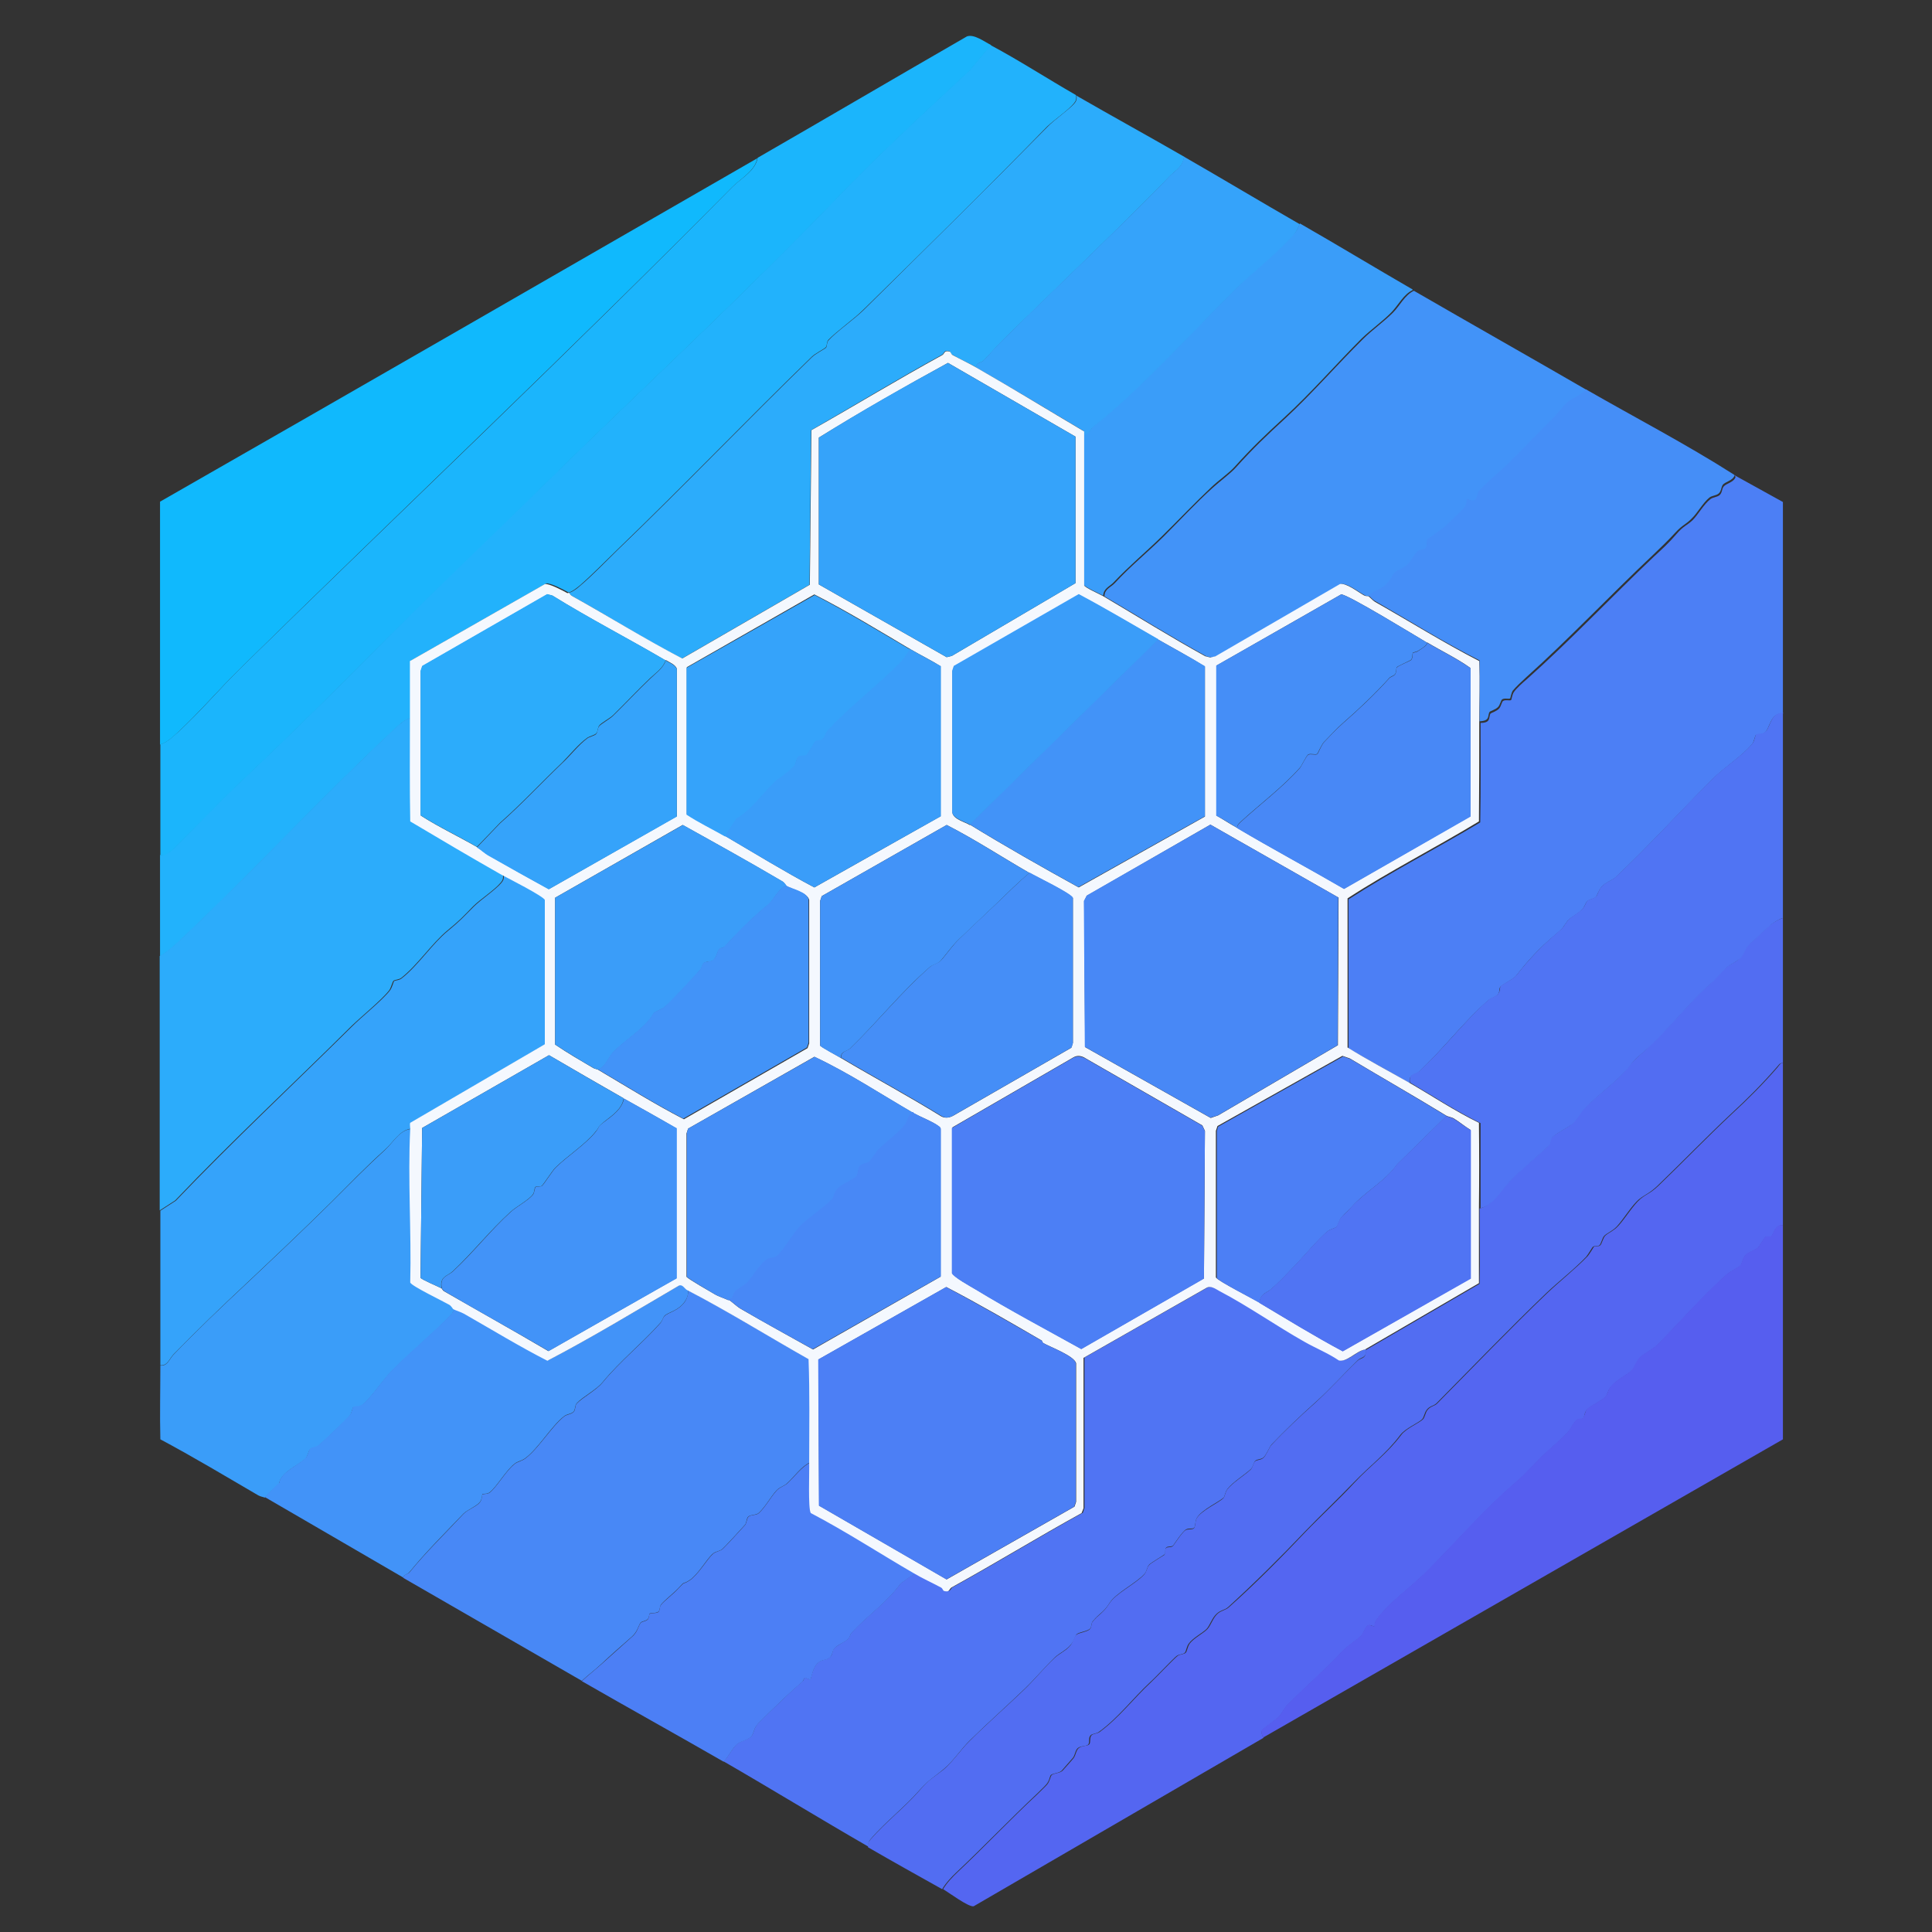
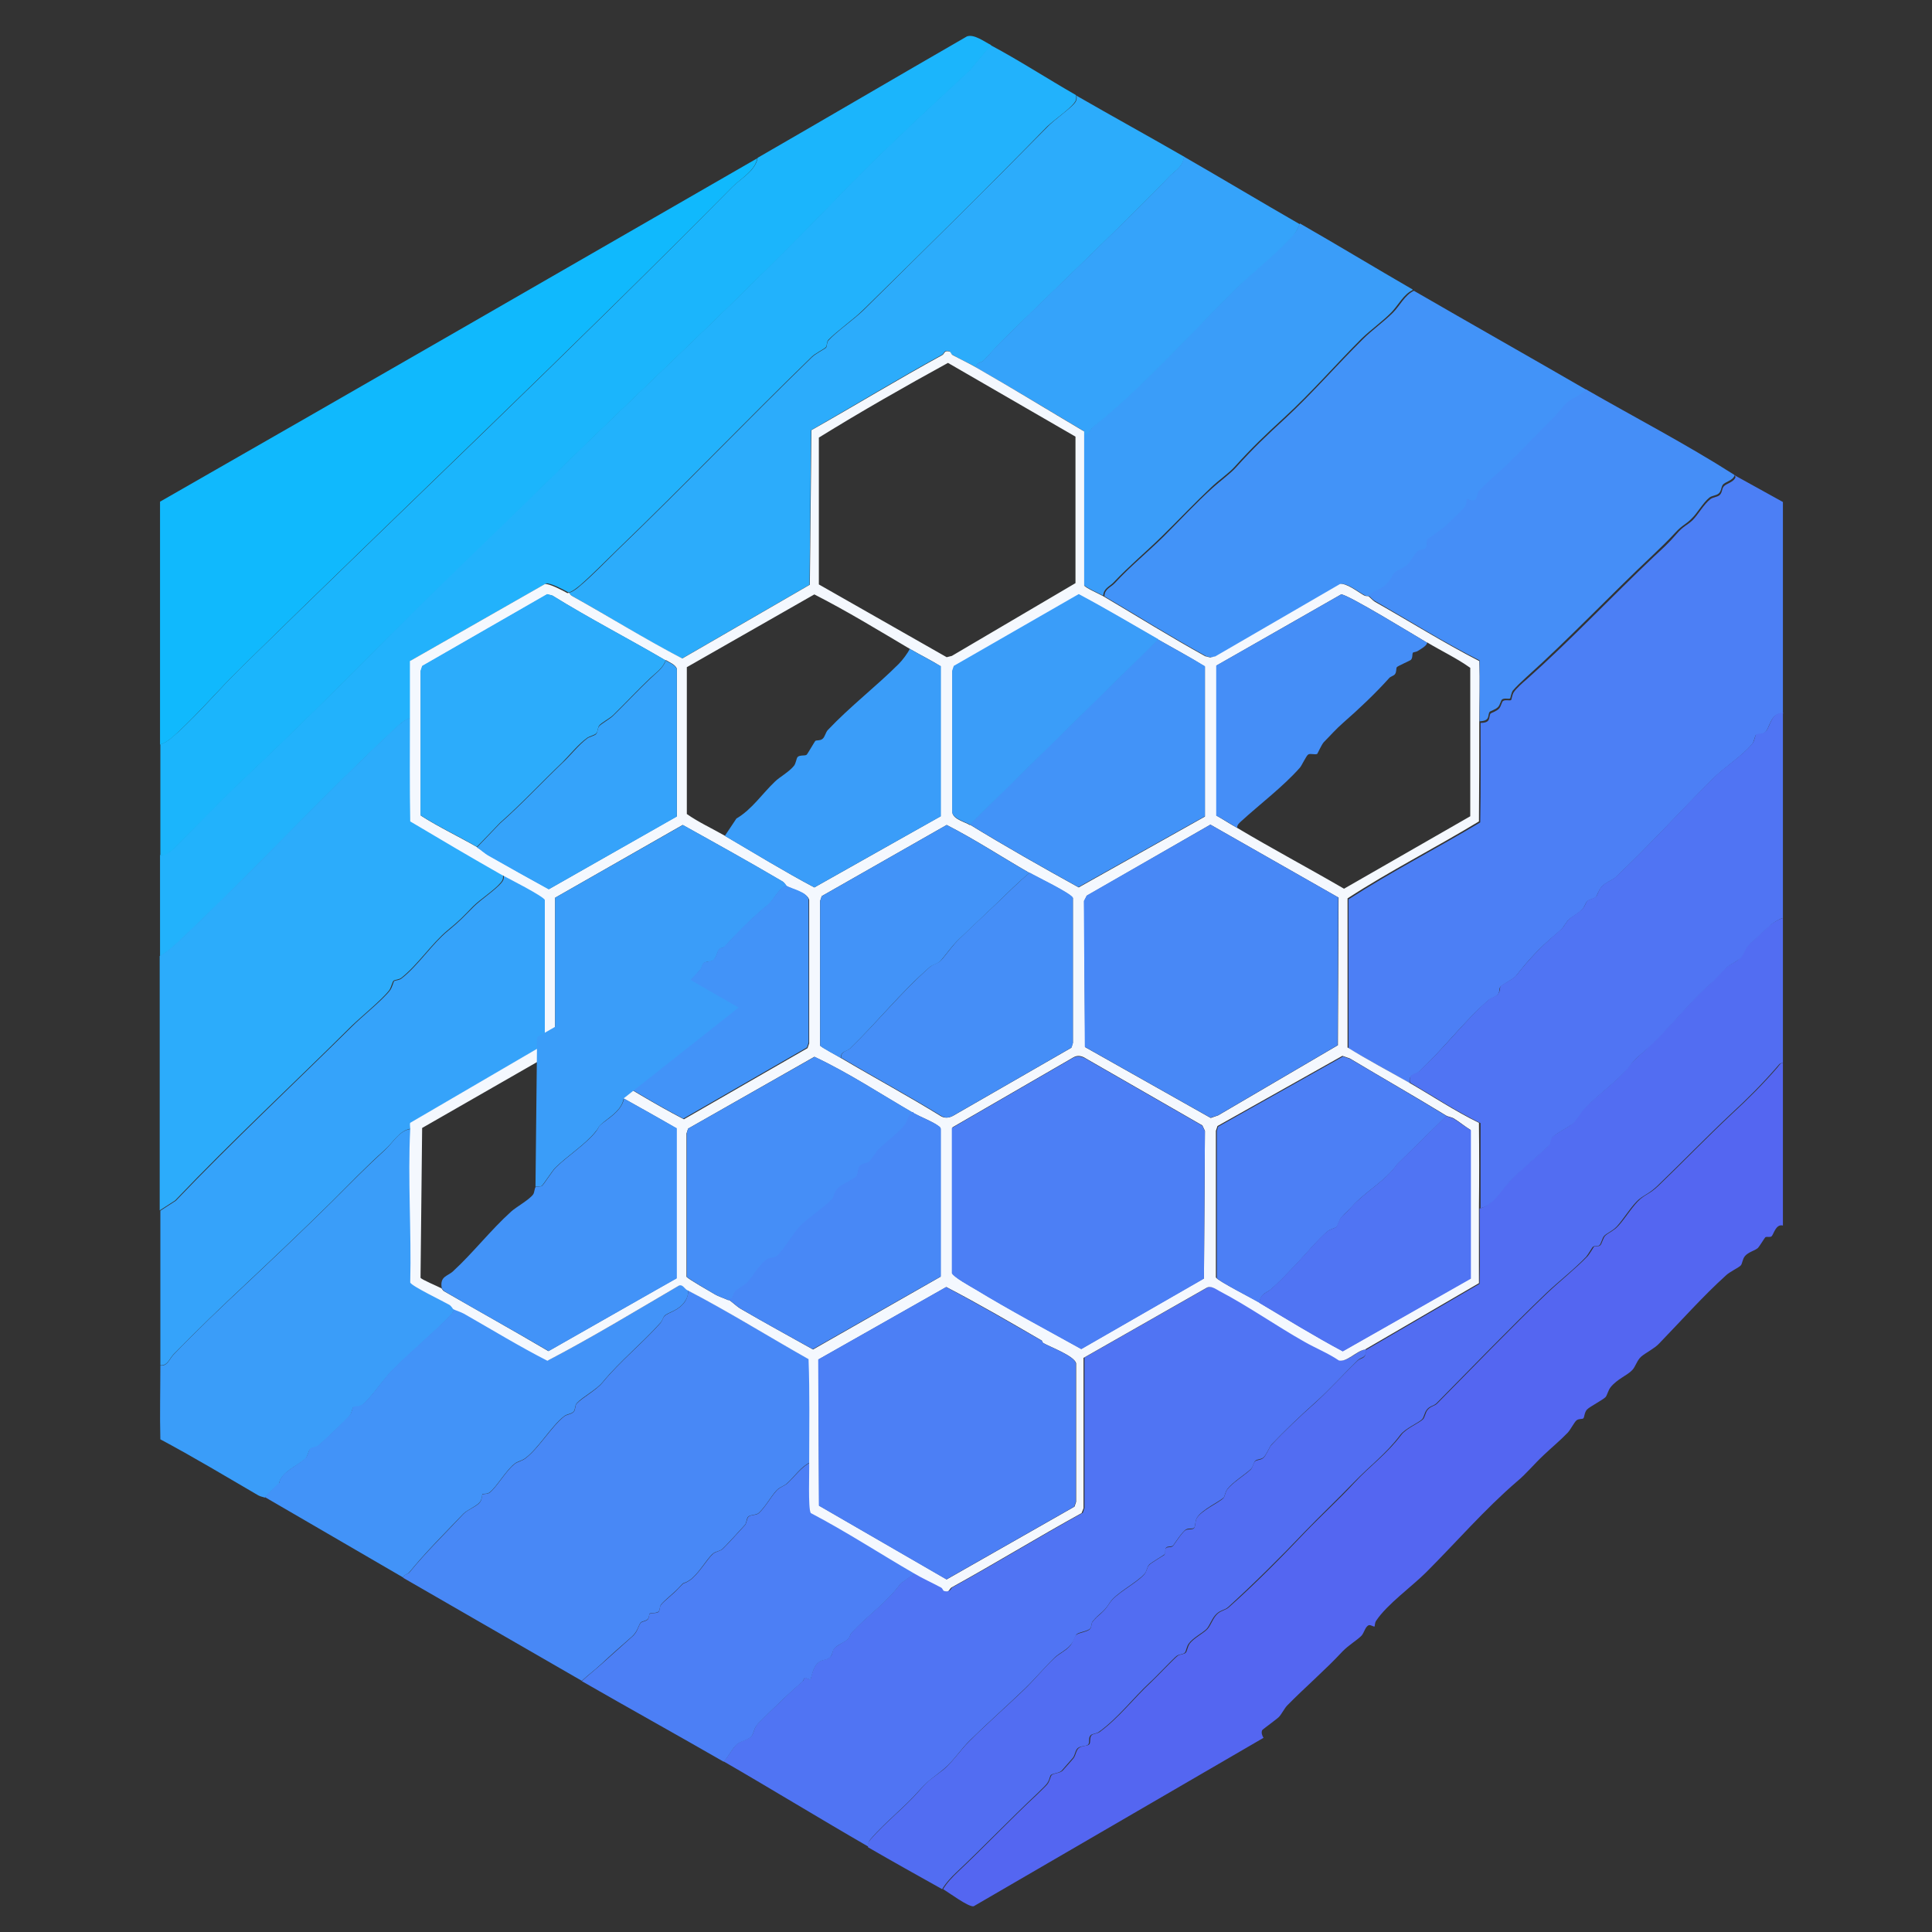
<svg xmlns="http://www.w3.org/2000/svg" id="Layer_1" version="1.1" viewBox="0 0 600 600">
  <rect x="0" y="0" width="600" height="600" fill="#333333" stroke="none" />
  <defs>
    <style>
      .st0 {
        fill: #458ef7;
      }

      .st1 {
        fill: #526df2;
      }

      .st2 {
        fill: #2cacfb;
      }

      .st3 {
        fill: #22b2fc;
      }

      .st4 {
        fill: #4c7ff5;
      }

      .st5 {
        fill: #35a3fa;
      }

      .st6 {
        fill: #4888f6;
      }

      .st7 {
        fill: #5074f3;
      }

      .st8 {
        fill: #565eef;
      }

      .st9 {
        fill: #f4f8fe;
      }

      .st10 {
        fill: #1bb5fc;
      }

      .st11 {
        fill: #10b9fd;
      }

      .st12 {
        fill: #3a9df9;
      }

      .st13 {
        fill: #5466f1;
      }

      .st14 {
        fill: #4293f8;
      }
    </style>
  </defs>
  <path class="st13" d="M553.7,330.1c0,16.8,0,33.7,0,50.5-2.3-.6-2.9,3-3.6,3.4-.5.3-1.3,0-1.8.2-.3.2-1.8,2.8-2.4,3.4-1.1.9-2.9,1.2-4,2.5-.8,1-.8,2.4-1.3,2.9-.5.6-3.5,2-4.6,3.1-6.9,6.2-14.3,14.5-20.8,21.2-1.4,1.5-4.1,2.8-5.5,4-1.3,1.1-1.8,3.2-2.8,4.2-1.6,1.7-4.6,2.7-6.7,5.3-.8,1-1.1,2.6-1.6,3.1-.9.9-4.8,2.9-5.7,3.8s-.8,2.5-1.2,2.8-1.3,0-2.1.6c-.7.6-1.8,2.8-2.7,3.8-2.4,2.5-5.2,4.8-7.5,7-3,2.8-5.4,5.8-8.3,8.2-9.9,8.5-18.9,18.9-28.2,28.2-4.4,4.4-12.1,9.9-15.5,15-.5.7-.4,1.7-.5,1.8-.2.2-1.2-.5-1.7-.4-1.1.2-1.6,2.4-2.3,3.2-1.3,1.4-4.1,3-6,5-5.5,5.9-11.5,11-17.2,16.8-.9,1-1.6,2.5-2.5,3.5-.8.8-5,3.8-5.2,4.1-.4.7,0,1.8.4,2.4l-90,52.3c-1.5.4-7.8-4.3-9.5-5.3,1.1-1.9,2.9-3.8,4.5-5.3,8.3-7.8,16.5-16.5,24.8-24.2.7-.7,2.5-2.4,3-3,.9-1.1,1-2.5,1.4-2.9.5-.6,2.6-.6,3.4-1.4.2-.2,3.4-3.8,3.5-4,.6-.9.7-2.3,1.5-3,.9-.8,2.8-.6,3.3-1.2.5-.7,0-2,.7-2.8.5-.5,1.8-.5,2.5-1,6-4.4,10.7-10.6,16-15.5,1.6-1.5,7.4-7.6,8.3-8.2.8-.5,2-.4,2.5-1,.4-.5.5-1.8,1.2-2.8,1.3-1.7,4.3-3.2,5.5-4.5,1.1-1.2,1.7-3.5,3.2-4.8,1.2-1,2.6-1.1,3.5-2,8-7.1,16.2-15.4,23.7-23.3,4.9-5.1,10.2-9.9,15.2-15.3s10.1-8.9,14.6-14.9c1.5-2,5.6-3.7,6.7-4.8.7-.7.7-2.1,1.5-3,1-1.2,2.2-1.1,3-2,11.2-11.3,22.6-23.2,34.2-34.3,3.8-3.6,8.7-7.5,12.3-11.2.7-.7,2-3,2.1-3.1.5-.3,1.4,0,1.9-.4.6-.4.9-2.4,1.7-3.1,1-.9,2.5-1.4,3.9-2.9,2.1-2.2,4.7-6.6,7-8.5,2.1-1.7,2.8-1.5,5.5-4,7.8-7.5,15-15,23-22.5,4.7-4.3,9.8-9.4,14.1-14.4.6-.7.8-1.4,1.9-1.3h0Z" />
  <path class="st1" d="M553.7,285.1v45c-1.1,0-1.3.7-1.9,1.3-4.3,5-9.4,10.1-14.1,14.4-8,7.5-15.2,15-23,22.5-2.7,2.5-3.4,2.4-5.5,4-2.3,1.8-4.9,6.2-7,8.5-1.4,1.5-2.9,2-3.9,2.9-.8.7-1,2.7-1.7,3.1-.5.3-1.4,0-1.9.4-.2.1-1.5,2.4-2.1,3.1-3.6,3.8-8.5,7.6-12.3,11.2-11.6,11.1-23,23-34.2,34.3-.8.8-2.1.8-3,2-.8,1-.8,2.3-1.5,3-1.1,1.1-5.2,2.8-6.7,4.8-4.5,6-9.4,9.5-14.6,14.9s-10.3,10.2-15.2,15.3c-7.5,7.9-15.8,16.1-23.7,23.3-1,.9-2.3.9-3.5,2-1.5,1.3-2.1,3.6-3.2,4.8-1.2,1.2-4.3,2.8-5.5,4.5-.7.9-.8,2.3-1.2,2.8-.5.6-1.7.5-2.5,1-.9.6-6.7,6.8-8.3,8.2-5.3,4.9-10,11.2-16,15.5-.7.5-2,.5-2.5,1-.8.8-.2,2.1-.7,2.8s-2.4.4-3.3,1.2c-.8.7-.8,2.1-1.5,3-.2.2-3.3,3.8-3.5,4-.8.8-2.9.8-3.4,1.4-.3.4-.4,1.8-1.4,2.9-.5.6-2.3,2.3-3,3-8.3,7.8-16.5,16.4-24.8,24.2-1.6,1.5-3.4,3.4-4.5,5.3-7.7-4.3-15.4-8.6-23-13-.2-1.2,0-1.6.8-2.5,4.8-5.5,10.5-9.8,15.2-15.2,3-3.5,4.1-3.8,7.5-6.5,2.9-2.5,5.3-6.2,8.1-8.9,5.5-5.5,11.5-10.7,17-16,3.2-3.1,6.1-6.7,9.3-9.7,1.5-1.4,3.7-2.3,5-4,.8-1.1,1.2-2.8,1.8-3.2.8-.7,3.5-.9,4.2-1.8.5-.5.4-1.6.7-2.1,2-2.6,3.3-2.6,5.3-5.8s8.4-6.2,10.9-9.1c.7-.8.8-2.1,1.4-2.8s4.4-2.9,4.8-3.2c.4-.4-.1-1.6.6-2.2.4-.3,1.5-.1,2-.5.3-.2,2.8-4.3,4-5,.8-.4,1.9-.1,2.5-.5s.4-2.1.9-3.1c1.5-2.6,7-4.9,8.4-6.4.3-.3.5-1.7,1.1-2.6,1.6-2.1,5.5-4.5,7.3-6.2.7-.7.8-2.1,1.4-2.6s1.7-.3,2.5-1c.9-.7,1.8-3.2,2.5-4,4.1-4.4,8.9-8.9,13.5-13,4.7-4.3,8.6-8.7,13.3-13.2,1-1,2.8-.5,2.5-3.3l35.4-20.6c.2-7.8,0-15.6,0-23.4,3.8-.8,6.5-5.6,9-8.2,3.8-4.1,8.4-7.5,12.4-11.4.4-.4.2-1.7.9-2.4,1.3-1.3,4.9-3,6.3-4.2,1.2-1,2.2-3.3,3.5-4.5,3.9-4.1,10.4-8.6,13.7-12.8,2.6-3.2,3.5-3.6,6.5-6.5,6.8-6.3,12.7-14,19.4-19.9,2-1.8,3.1-3.5,4.8-4.9,1.2-1.1,3.2-1.7,4.3-2.9,1-1.1,1.7-3.2,2.4-3.9,2.1-1.9,4.3-4,6.5-6,.8-.8,3.1-2.2,4.2-2.5h0Z" />
  <path class="st4" d="M538.7,147.6l15,8.3c0,21.9,0,43.8,0,65.7-3.9-.2-4,4.4-5.5,5.8-.9.9-2.4.5-2.9.9-.3.2-.5,1.9-1.1,2.7-3,3.7-8.8,7.4-12.3,10.9-9.8,9.8-20,21-30.2,30.6-.9.8-3.1,1.6-4.2,2.8s-1.4,2.8-1.9,3.3c-.6.6-2.1.7-2.7,1.3-.5.5-.7,1.7-1.6,2.6-1.1,1.2-3.8,2.6-4.4,3.4-1.9,2.5-1,2-3.9,4.4-4.8,4-8.5,8-12.2,12.8-.8,1-4.5,2.8-4.9,3.4-.4.6,0,1.5-.8,2.4-.7.8-2,1-2.8,1.7-7.5,6.4-14.5,15.7-21.7,22.3-1.1,1-3.3.6-2.8,3.5-6.3-3.7-12.8-7.1-19-10.8v-46.3c13.3-8.6,27.4-15.8,40.9-23.9.2-10.3.1-20.6.1-30.9,3.4,0,2.4-1.8,3.1-2.9.2-.2,1.9-.7,2.7-1.6.6-.7.8-2.1,1.2-2.3.7-.5,2.1,0,2.5-.3.1,0,.3-1.6.8-2.4.7-1.1,2.9-3.1,4-4,13.6-12.1,26.1-25.4,39.6-38.2,2.4-2.2,4.7-4.3,6.9-6.9s3.2-2.6,5.1-4.4c1.6-1.6,3.5-5,5.5-6.5.8-.6,2-.6,2.8-1.2.9-.8.7-2,1.3-2.7.8-1,3.2-1.3,3.7-3h0Z" />
  <path class="st3" d="M334.2,29.6c.1,1.1,0,1.7-.7,2.5-1.7,2.1-6.1,5.1-8.3,7.2-18.6,19.1-38,38.2-57.1,56.9-2.9,2.9-8.2,6.6-10.9,9.4-.5.6-.3,1.8-.8,2.3s-3.3,1.9-4.3,2.9c-20.3,19.7-39.8,40.1-60.5,60-3.6,3.5-7.6,7.6-11.5,11-1,.8-2.3,1.9-3.5,2.2-1.4-.8-5.8-3.1-7-2.8l-41.9,23.9c-.2,6,0,11.9,0,17.9-1.6.3-3.3,1.7-4.4,2.8-23.2,21.5-44.8,45.1-67.8,66.7-1.6,1.5-3.9,3.5-5.8,4.5v-31.5c1.5.3,3.4-1.2,4.3-2.1,6.5-6.4,13.4-13.8,20.1-20.1,16.1-15.2,32.3-31.1,47.7-46.8,15.8-16,32.2-31.6,48.3-47.2,30-29.3,61.2-58,90.2-88.3,12.5-13,26.9-26.3,40.8-39.2l6.5-7.8c9,4.8,17.6,10.4,26.5,15.5h0Z" />
  <path class="st7" d="M424.2,419.1c.3,2.7-1.5,2.3-2.5,3.3-4.7,4.6-8.6,9-13.3,13.2-4.6,4.1-9.4,8.7-13.5,13-.7.8-1.6,3.2-2.5,4-.8.7-1.9.5-2.5,1s-.7,1.9-1.4,2.6c-1.8,1.7-5.7,4.1-7.3,6.2-.7.9-.9,2.4-1.1,2.6-1.4,1.4-6.9,3.8-8.4,6.4-.6,1-.4,2.7-.9,3.1s-1.7,0-2.5.5c-1.2.7-3.8,4.8-4,5-.5.4-1.6.2-2,.5-.7.5-.2,1.8-.6,2.2-.3.3-4.1,2.5-4.8,3.2s-.7,2-1.4,2.8c-2.5,2.9-9,6-10.9,9.1s-3.3,3.2-5.3,5.8c-.4.5-.3,1.6-.7,2.1-.7.9-3.4,1.1-4.2,1.8-.5.5-.9,2.2-1.8,3.2-1.3,1.7-3.5,2.6-5,4-3.1,3-6.1,6.6-9.3,9.7-5.5,5.3-11.5,10.6-17,16-2.8,2.7-5.2,6.5-8.1,8.9-3.3,2.8-4.4,3.1-7.5,6.5-4.8,5.5-10.5,9.8-15.2,15.2-.8.9-.9,1.4-.8,2.5-15.1-8.7-30.1-17.9-45-26.5,1.7-1.5,2.7-4.4,4.6-5.7.9-.6,3.6-1.3,4.2-2.3,1-1.8.4-2.4,2.8-4.7,4.2-4,8.4-8.3,12.9-12.1.4-.3.5-1.1.6-1.1.5-.3,1.6.7,1.9.4.2-.2.6-3.8,2.5-5.3,1.2-.9,2.6-.7,3.5-1.5.9-.7.7-2,1.3-2.7.7-1,3.3-2,4.4-3.1.5-.5.6-1.4,1.1-1.9,4.8-5.3,11-9.4,15.2-15.3l4.5-3.2c2.7,1.5,5.6,2.9,8.4,4.4.6.3.6,1,1,1.1,1.8.5,1.5-.7,2.3-1.1,13.6-7.5,26.8-15.6,40.4-23.1l.5-1.5v-46.7s38.1-21.7,38.1-21.7c1.4-.8,2.9.4,4.2,1,8.9,4.5,17.6,10.8,26.3,15.7,3.5,2,7.3,3.5,10.7,5.8,2.5.6,5.5-3,8.1-3.4h0Z" />
  <path class="st10" d="M307.7,14.1l-6.5,7.8c-13.9,12.9-28.3,26.2-40.8,39.2-29.1,30.3-60.2,58.9-90.2,88.3-16,15.7-32.5,31.3-48.3,47.2-15.4,15.6-31.6,31.6-47.7,46.8-6.7,6.3-13.6,13.7-20.1,20.1-1,1-2.9,2.5-4.3,2.1v-34.5c1.9-.3,4.3-2.7,5.8-4,6.6-6.1,12.7-13.3,19-19.5,51.1-50,102.8-98.8,152.9-149.6,2.6-2.6,7.1-4.9,7.8-9,21.7-12.5,43.3-25.2,65-37.7,2.2-.8,5.5,1.7,7.5,2.7h0Z" />
  <path class="st2" d="M367.7,48.6c-.1,3.2-2.8,4.4-4.5,6.2-5,5.3-10.1,10.2-15.2,15.3-11.6,11.4-23.4,22.7-35.5,34.5-2.3,2.3-4.7,4.9-6.9,7.3-.7.8-2.6.7-2.4,2.2-2.4-1.4-5-2.5-7.4-3.9-.6-.3-.6-1.1-1-1.1-1.8-.5-1.5.7-2.3,1.1-13.7,7.5-27,15.6-40.6,23.4l-.5,48-39.6,22.9c-11.6-6-22.8-13.1-34.3-19.5-.4-.2-.7-.9-.8-.9,1.2-.3,2.6-1.4,3.5-2.2,3.9-3.3,7.9-7.5,11.5-11,20.7-19.9,40.2-40.3,60.5-60,1-1,3.9-2.5,4.3-2.9s.2-1.7.8-2.3c2.6-2.8,7.9-6.5,10.9-9.4,19-18.8,38.4-37.9,57.1-56.9,2.1-2.2,6.5-5.2,8.3-7.2.7-.8.9-1.5.7-2.5,11.1,6.4,22.4,12.6,33.5,19h0Z" />
  <path class="st6" d="M251.7,454.1c-2.9,1.3-4.9,4.4-7.2,6.5-.9.9-2.2,1.1-3.3,2.2-1.9,2.1-3.4,5-5.5,7-.8.8-2.5.5-3.3,1.2-.6.5-.5,1.8-1,2.5-.5.6-6.4,7-7,7.5-.8.8-2.1.7-3,1.5-1.9,1.6-4.6,6.5-7.2,8.2-2.4,1.6-1.2-.1-3.6,2.6-1.2,1.3-4.6,4-5.3,5-.4.6-.4,1.7-.7,2.1-.6.7-2.4.4-2.8.7-.2.2-.2,1.2-.6,1.7-.6.7-1.9.6-2.3,1.2-.8,1.2-.9,2.7-2.7,4.3-3.2,2.8-6.4,5.6-9.5,8.5-1.9,1.8-4.1,3.4-6,5.2-18.5-10.7-37-21.3-55.5-32,.2-1,1.4-1.2,1.9-1.6,5.2-6.4,11.1-12.1,16.8-18.2,1.2-1.3,4.2-2.4,5.1-3.6.8-1,.6-2.3.8-2.5.2-.2,1.4,0,2.2-.5,2.2-1.6,5.2-7,7.9-9,.9-.7,2.1-.8,3.3-1.7,4.1-3.1,8-9.8,12-13,.9-.7,2.4-.7,3-1.5.6-.7.3-1.8.9-2.5,1.8-1.9,6-4.1,8-6.5,5.6-6.8,12.1-11.9,18-18.5.6-.7.8-1.8,1.3-2.2,1.2-1.2,4.3-1.5,6.4-4.6.6-1,1-2.2.9-3.4,12.8,6.7,25.1,14.4,37.8,21.5.5,10.7.2,21.4.2,32h0Z" />
  <path class="st14" d="M492.7,121.1c-1.4,1.9-4.4,2.7-6,4.2-1.4,1.3-2.9,3.5-4.7,5.3-4.7,4.6-8.9,9.1-13.6,13.7-2.6,2.5-6.6,5.7-8.9,8.4-.5.6-.5,2.3-1.3,2.8-.9.6-2.3-.5-2.5-.3,0,.1.1,1.4-.7,2.5-.8,1-5.1,5.1-6.3,6.2-.6.6-5,3.5-5.2,3.8-.5.7,0,2.1-.7,2.8-.5.4-1.7.3-2.4.9-.8.6-2.1,3.2-3.1,4.1-1.3,1.3-3.2,1.7-4,2.5-.9.9-1.3,2.6-3,4s-3.6,1.6-5,3.2c-.2-.1-.9,0-1.4-.3-1.9-1-5.7-4-7.5-3.5l-38.6,22.4-1.6.4-1.6-.4c-10.7-5.9-21.1-12.4-31.6-18.6,0-2.3,2-2.8,3.2-4.1,4.9-5.3,10.1-9.5,15.1-14.4,5.2-5.2,10-10.4,15.3-15.2,2.3-2.1,5.5-4.4,7.2-6.3,5.6-6.2,9.4-9.8,15.5-15.4,8.2-7.6,16.2-16.8,24-24.5,2.8-2.8,6.5-5.4,9.3-8.2,2.1-2.1,3.7-5.5,6.5-6.8,17.8,10.3,36.2,20.7,54,31h0Z" />
  <path class="st11" d="M235.2,49.1c-.7,4-5.2,6.4-7.8,9-50.2,50.7-101.9,99.5-152.9,149.6-6.3,6.2-12.5,13.4-19,19.5-1.4,1.3-3.9,3.7-5.8,4,0-25.1,0-50.3,0-75.4,61.9-35.4,123.6-71,185.4-106.6Z" />
  <path class="st2" d="M127.7,223.1c0,10.6,0,21.3.1,31.9,9.4,5.6,18.9,11.2,28.4,16.6.1,1.1,0,1.7-.7,2.5-2,2.4-6.3,5.1-8.6,7.4-3.4,3.5-4.1,4.3-8,7.5-4.8,4-9.3,10.8-14.3,14.7-.8.6-2,.5-2.4.9-.3.2-.7,2-1.3,2.9-2.3,3-8.6,8.1-11.8,11.2-18.1,18-37.1,35.6-54.7,54.1l-4.8,3.1c0-26.3,0-52.7,0-79,1.9-1,4.2-3,5.8-4.5,23-21.6,44.6-45.1,67.8-66.7,1.2-1.1,2.9-2.5,4.4-2.8h0Z" />
  <path class="st7" d="M553.7,221.6c0,21.2,0,42.3,0,63.5-1.2.3-3.4,1.7-4.2,2.5-2.2,2-4.4,4.1-6.5,6-.8.7-1.4,2.8-2.4,3.9-1.2,1.2-3.1,1.9-4.3,2.9-1.7,1.5-2.8,3.1-4.8,4.9-6.7,5.8-12.6,13.6-19.4,19.9-3,2.8-4,3.2-6.5,6.5-3.3,4.1-9.8,8.7-13.7,12.8-1.2,1.3-2.3,3.5-3.5,4.5-1.4,1.2-5,2.9-6.3,4.2-.7.7-.5,2-.9,2.4-3.9,3.8-8.5,7.3-12.4,11.4-2.5,2.6-5.2,7.5-9,8.2,0-8.8,0-17.6,0-26.4-7.6-3.7-14.6-8.3-21.9-12.6-.6-2.9,1.6-2.5,2.8-3.5,7.3-6.6,14.3-15.9,21.7-22.3.8-.7,2.2-.9,2.8-1.7.8-.9.5-1.9.8-2.4.3-.5,4.1-2.3,4.9-3.4,3.7-4.7,7.4-8.7,12.2-12.8,2.9-2.4,2-1.9,3.9-4.4.6-.7,3.2-2.2,4.4-3.4.9-.9,1.1-2.2,1.6-2.6s2.2-.7,2.7-1.3c.5-.6.8-2.2,1.9-3.3s3.3-1.9,4.2-2.8c10.2-9.5,20.3-20.8,30.2-30.6,3.5-3.5,9.4-7.2,12.3-10.9.6-.8.7-2.4,1.1-2.7.5-.4,2,0,2.9-.9,1.5-1.4,1.6-6,5.5-5.8h0Z" />
  <path class="st5" d="M156.2,271.6c1.9,1,13.1,6.8,13.4,7.8v44.8s-41.8,24.4-41.8,24.4c-.3.4,0,1.4,0,1.9-3.7.4-5.6,4.2-8.2,6.5-5.8,5.2-11.1,10.7-16.7,16.3-8.6,8.5-17.8,17.2-26.3,25.2-7.6,7.1-15.5,14.7-22.8,22.2-1.2,1.3-1.8,3.5-4,3.3,0-16,0-32,0-48l4.8-3.1c17.6-18.4,36.5-36.1,54.7-54.1,3.1-3.1,9.5-8.2,11.8-11.2.7-.9,1.1-2.7,1.3-2.9.4-.3,1.6-.2,2.4-.9,5-3.9,9.5-10.8,14.3-14.7,3.9-3.2,4.6-4.1,8-7.5,2.3-2.3,6.5-5,8.6-7.4.7-.8.9-1.5.7-2.5h0Z" />
-   <path class="st8" d="M553.7,380.6c0,22.1,0,44.3,0,66.4l-161.4,92.6c-.4-.6-.8-1.8-.4-2.4.2-.3,4.4-3.3,5.2-4.1.9-.9,1.6-2.5,2.5-3.5,5.7-5.8,11.7-10.9,17.2-16.8,1.9-2,4.7-3.6,6-5,.7-.8,1.2-3,2.3-3.2.5,0,1.5.6,1.7.4,0,0,0-1.1.5-1.8,3.4-5.1,11.1-10.6,15.5-15,9.3-9.3,18.3-19.8,28.2-28.2,2.9-2.5,5.3-5.4,8.3-8.2,2.3-2.2,5.1-4.5,7.5-7,.9-1,2-3.2,2.7-3.8.8-.7,1.7-.3,2.1-.6s.7-2.2,1.2-2.8c.9-.9,4.9-2.9,5.7-3.8s.9-2.2,1.6-3.1c2.1-2.6,5.2-3.6,6.7-5.3.9-1,1.4-3.1,2.8-4.2,1.4-1.2,4.1-2.5,5.5-4,6.5-6.7,13.9-15,20.8-21.2,1.2-1.1,4.1-2.5,4.6-3.1.5-.5.5-1.9,1.3-2.9,1.1-1.3,2.9-1.6,4-2.5.6-.5,2.1-3.2,2.4-3.4.5-.3,1.3,0,1.8-.2.7-.4,1.3-4,3.6-3.4h0Z" />
  <path class="st12" d="M127.7,350.6c-.7,15.7.4,31.9,0,47.7.4,1.1,10.2,5.8,12.1,6.9.7.4,1.1,1.3,1.3,1.4-.3.7-.7,1.5-1.2,2-6.1,6.2-12.6,11.5-18.6,17.6-2.4,2.5-6.3,8.2-8.8,10.2-.9.7-2.3.4-2.8.7-.3.2-.4,1.8-1.1,2.6-1.1,1.3-8.3,8.2-9.7,9.3-.8.6-2.1.6-2.6,1.1s-.7,2.1-1.4,2.9c-2.1,2-7.7,4.2-8.2,7.7l-4.5,4.4c-.4-.2-1.3-.3-2-.7-10.1-5.9-20.1-11.9-30.4-17.4-.2-7.6,0-15.3,0-22.9,2.2.2,2.8-2,4-3.3,7.2-7.5,15.2-15.1,22.8-22.2,8.5-8,17.7-16.7,26.3-25.2,5.6-5.6,10.9-11,16.7-16.3,2.6-2.4,4.5-6.2,8.2-6.5h0Z" />
  <path class="st0" d="M538.7,147.6c-.5,1.7-3,2-3.7,3-.5.7-.4,2-1.3,2.7-.7.6-2,.6-2.8,1.2-2,1.6-3.8,4.9-5.5,6.5-1.8,1.9-2.8,1.9-5.1,4.4s-4.5,4.6-6.9,6.9c-13.5,12.7-26,26-39.6,38.2-1,.9-3.2,3-4,4-.5.8-.7,2.3-.8,2.4-.4.3-1.7-.2-2.5.3-.4.3-.6,1.6-1.2,2.3-.8.9-2.5,1.3-2.7,1.6-.7,1.1.3,2.8-3.1,2.9,0-6.3,0-12.6,0-18.9-11.1-5.6-21.6-12.2-32.4-18.4-.9-.5-1.7-1.5-2-1.7,1.4-1.6,3.3-1.8,5-3.2s2.1-3,3-4c.8-.8,2.7-1.2,4-2.5,1-.9,2.3-3.5,3.1-4.1.7-.6,1.9-.5,2.4-.9.8-.7.2-2.1.7-2.8.2-.3,4.6-3.2,5.2-3.8,1.2-1.1,5.6-5.2,6.3-6.2.8-1.1.6-2.4.7-2.5.2-.2,1.6.8,2.5.3.8-.5.7-2.2,1.3-2.8,2.2-2.6,6.3-5.8,8.9-8.4,4.7-4.6,8.9-9.1,13.6-13.7,1.8-1.8,3.3-3.9,4.7-5.3,1.6-1.5,4.6-2.3,6-4.2,15.3,8.8,31.1,17,46,26.5h0Z" />
  <path class="st12" d="M438.7,90.1c-2.8,1.3-4.4,4.6-6.5,6.8-2.7,2.8-6.5,5.5-9.3,8.2-7.8,7.8-15.8,17-24,24.5-6.2,5.7-10,9.3-15.5,15.4-1.7,1.9-5,4.2-7.2,6.3-5.2,4.9-10.1,10.1-15.3,15.2s-10.2,9.2-15.1,14.4c-1.1,1.2-3.1,1.8-3.2,4.1-1-.6-5.8-2.7-6-3.4v-46.7c1.7,0,2-1.8,2.9-2.5,15.2-12.1,30.8-29.6,45.2-43.7,5.1-5,12.9-11.2,17.5-16.5.7-.8,1-1.8,1.5-2.8,11.7,6.7,23.4,13.8,35,20.5h0Z" />
  <path class="st14" d="M213.7,400.6c.1,1.2-.2,2.4-.9,3.4-2,3.1-5.1,3.4-6.4,4.6-.5.5-.7,1.6-1.3,2.2-5.9,6.6-12.4,11.7-18,18.5-2,2.4-6.2,4.5-8,6.5-.6.7-.4,1.8-.9,2.5-.6.8-2.1.8-3,1.5-4,3.1-7.9,9.9-12,13-1.2.9-2.4,1-3.3,1.7-2.7,2-5.8,7.5-7.9,9-.8.6-2,.3-2.2.5-.1.1,0,1.5-.8,2.5-.9,1.2-3.9,2.4-5.1,3.6-5.8,6.1-11.6,11.8-16.8,18.2-.4.5-1.6.7-1.9,1.6-14.3-8.3-28.7-16.7-43-25l4.5-4.4c.5-3.4,6.2-5.6,8.2-7.7.7-.7.9-2.4,1.4-2.9s1.8-.5,2.6-1.1c1.4-1.1,8.6-8,9.7-9.3.7-.8.8-2.4,1.1-2.6.5-.3,1.8,0,2.8-.7,2.5-1.9,6.4-7.7,8.8-10.2,6-6.2,12.5-11.4,18.6-17.6.6-.6.9-1.3,1.2-2,.8.5,2.2.8,3.3,1.4,8.6,5,17.1,10.1,25.9,14.6,13.8-7.2,27.3-15.4,40.8-23.3,1.1-.6,1.8.9,2.5,1.3h0Z" />
  <path class="st4" d="M251.7,454.1c0,2.6-.5,14.5.5,15.8,11,5.7,21.4,12.5,32,18.7l-4.5,3.2c-4.2,5.9-10.4,10-15.2,15.3-.5.5-.6,1.5-1.1,1.9-1.1,1.1-3.7,2-4.4,3.1-.5.8-.5,2-1.3,2.7-.9.8-2.4.6-3.5,1.5-1.9,1.5-2.2,5.1-2.5,5.3-.3.2-1.4-.7-1.9-.4-.1,0-.3.8-.6,1.1-4.5,3.8-8.8,8.1-12.9,12.1-2.4,2.3-1.8,2.9-2.8,4.7-.6,1-3.3,1.7-4.2,2.3-1.9,1.3-2.9,4.2-4.6,5.7-14.4-8.3-29.4-16.6-44-25,1.9-1.8,4.1-3.5,6-5.2,3.1-2.8,6.4-5.7,9.5-8.5,1.8-1.5,1.9-3.1,2.7-4.3.4-.6,1.7-.5,2.3-1.2.4-.5.3-1.5.6-1.7.4-.4,2.2,0,2.8-.7.3-.4.2-1.5.7-2.1.7-1,4.1-3.6,5.3-5,2.5-2.7,1.2-1,3.6-2.6,2.6-1.7,5.4-6.6,7.2-8.2.9-.8,2.1-.8,3-1.5.6-.5,6.5-6.9,7-7.5.5-.7.5-1.9,1-2.5.8-.8,2.4-.4,3.3-1.2,2.1-2,3.6-4.9,5.5-7,1-1.1,2.4-1.4,3.3-2.2,2.3-2.1,4.4-5.2,7.2-6.5h0Z" />
  <path class="st5" d="M403.7,69.6c-.5.9-.8,1.9-1.5,2.8-4.6,5.4-12.3,11.5-17.5,16.5-14.4,14.1-29.9,31.6-45.2,43.7-.9.7-1.2,2.5-2.9,2.5v-1.2c-11.1-6.6-22.3-13.4-33.5-19.8-.2-1.5,1.6-1.4,2.4-2.2,2.2-2.4,4.6-5.1,6.9-7.3,12-11.8,23.9-23.1,35.5-34.5,5.1-5,10.2-10,15.2-15.3,1.7-1.8,4.4-3,4.5-6.2,12,6.9,24,14.1,36,21Z" />
  <path class="st9" d="M176.7,184.1c.1,0,.4.7.8.9,11.5,6.4,22.7,13.4,34.4,19.5l39.6-22.9.5-48c13.6-7.7,26.9-15.8,40.6-23.3.8-.4.5-1.6,2.3-1.1.4,0,.4.8,1,1.1,2.4,1.3,5,2.5,7.4,3.9,11.2,6.4,22.4,13.3,33.4,19.8v1.2c0,0,0,46.6,0,46.6.2.7,5,2.8,6,3.4,10.5,6.2,20.9,12.7,31.6,18.6l1.6.4,1.6-.4,38.6-22.4c1.9-.5,5.7,2.5,7.5,3.5.5.3,1.2.2,1.4.3.4.2,1.2,1.2,2,1.7,10.8,6.1,21.3,12.7,32.4,18.4.2,6.3,0,12.6,0,18.9,0,10.3,0,20.6-.1,30.9-13.5,8.2-27.6,15.3-40.8,23.9v46.3c6.1,3.8,12.6,7.2,18.9,10.8,7.3,4.2,14.3,8.9,21.9,12.6.1,8.8.1,17.6,0,26.4,0,7.8,0,15.6,0,23.4l-35.4,20.6c-2.6.4-5.6,4-8.1,3.4-3.4-2.3-7.2-3.8-10.7-5.8-8.7-4.9-17.5-11.1-26.3-15.7-1.3-.7-2.8-1.9-4.2-1l-38.1,21.7v46.7s-.6,1.5-.6,1.5c-13.6,7.5-26.8,15.6-40.4,23.1-.8.5-.5,1.6-2.3,1.1-.4-.1-.4-.8-1-1.1-2.8-1.5-5.7-2.8-8.4-4.4-10.7-6.2-21.1-13-32-18.7-.9-1.3-.4-13.2-.5-15.8,0-10.7.2-21.4-.2-32-12.6-7.1-24.9-14.8-37.8-21.5-.7-.4-1.4-1.9-2.5-1.3-13.5,7.9-27,16.1-40.8,23.3-8.8-4.5-17.3-9.7-25.9-14.6-1.1-.6-2.5-1-3.3-1.4-.2-.1-.6-1-1.3-1.4-1.9-1.1-11.7-5.8-12.1-6.9.4-15.8-.8-32,0-47.7,0-.6-.2-1.5,0-1.9l41.8-24.4v-44.8c-.3-1.1-11.5-6.8-13.4-7.8-9.5-5.4-19-11-28.4-16.6-.2-10.6-.1-21.3-.1-31.9,0-6,0-12,0-17.9l41.9-23.9c1.2-.3,5.6,2,7,2.8h0ZM254.3,181.5l39.7,22.6,1.6-.4,38.4-22.6v-45.5l-39.6-22.9c-13.5,7.4-27,15.1-40.1,23.2v45.6s0,0,0,0ZM206.7,205.1c-11.6-6.8-23.7-13-35.1-20.1l-1.6-.4-38.8,22.3-.5,1.5v44.9c5.6,3.6,11.8,6.5,17.5,9.8,1,.6,2.4,1.9,3.7,2.6,6.1,3.5,12.3,7,18.6,10.4l39.7-22.6v-45.7c-.2-1.3-2.3-2.1-3.4-2.8h0ZM282.7,201.6c-9.8-5.8-19.6-11.8-29.8-17l-39.6,22.6v45.6c3.7,2.6,7.9,4.5,11.9,6.8,9.2,5.4,18.3,11,27.7,16l39.2-22.1v-46.6c-3-1.9-6.3-3.5-9.4-5.3h0ZM301.2,256.1c11.1,6.8,22.4,13.2,33.8,19.5l39.2-22v-46.6c-4.7-2.9-9.6-5.6-14.4-8.3-8.2-4.7-16.5-9.6-24.7-14l-38.8,22.3-.5,1.5v44c.4,2,4,2.8,5.5,3.8h0ZM443.2,199.6c-3.4-2-24.9-15.2-26.7-15l-38.7,22.1v46.6c2.1,1.2,4.2,2.6,6.4,3.8,10.9,6.5,22.2,12.5,33.2,18.9l39.2-22.5v-46.1c-4.2-3-8.9-5.2-13.4-7.9h0ZM244.2,275.1c-.2-.1-.6-1-1.3-1.4-10.2-6-20.6-11.8-30.9-17.5l-39.6,22.6v45.6c3.8,2.6,7.8,4.9,11.7,7.2.6.4,1.3.4,1.6.6,8.8,5.2,17.6,10.7,26.7,15.4l38.4-22.1.5-1.5v-44.5c-.5-2.3-5.4-3.3-7-4.3h0ZM319.7,271.1c-8.5-4.9-16.9-10.4-25.7-14.9l-38.8,22.1-.5,1.5v44.9c.1.4,5.6,3.3,6.5,3.9,10.3,6.1,20.9,11.8,31.1,18.1,1.3.7,2.7.4,3.9-.3l36.5-21,.5-1.5v-45c-.6-1.4-11.5-6.7-13.5-7.8h0ZM415.6,278.7l-39.7-22.6-38.4,22.1-.8,1.7.3,45.3,39,22,2.3-.8,37.2-21.8.2-45.9h0ZM193.7,341.1c-7.7-4.4-15.5-8.9-23.2-13.4l-39.4,22.6-.5,46.5c.1.5,5.6,2.8,6.5,3.3.1,0,.4.7.8.9,10.8,6.2,21.7,12.3,32.4,18.6l39.7-22.6v-46.6c-5.4-3.2-10.9-6.2-16.4-9.3h0ZM226.2,403.6c1.1.6,2.5,2.1,3.9,2.9,7.4,4.3,14.9,8.4,22.4,12.6l39.6-22.6v-45.6c.1-.6-.2-.9-.7-1.2-1.6-1.3-5.7-2.9-7.7-4-10.2-5.9-20.1-12.5-30.8-17.5l-39.2,22.3-.5,1.5v44.5c.3.6,7.5,4.7,8.7,5.4,1.3.8,3.4,1.4,4.3,1.9h0ZM295.8,350.2v45.1c.1,1.2,5.7,4.2,7.2,5.1,10.7,6.5,21.9,12.4,32.8,18.5l38.1-21.9.3-45.8-.8-1.7-36.2-20.8c-1.2-.8-2.6-1.1-3.9-.3l-37.5,21.7h0ZM391.2,404.6c8.5,5.1,17,10.3,25.8,15l39.7-22.6v-46.1c-1.7-1-3.3-2.4-5.1-3.5-.8-.5-1.9-.6-2.4-.9-9.8-6-20-11.8-30-17.8l-2.3-.8-38.8,21.8-.5,1.5v45.5c.4,1,11.7,6.7,13.5,7.8h0ZM323.5,416.3c-9.8-5.7-19.6-11.4-29.6-16.6l-39.7,22.5.2,45.4,39.6,22.9,39.7-22.6.5-1.5v-43c-.5-2.3-8.1-5.1-10.2-6.3-.3-.2-.4-.7-.5-.8h0Z" />
-   <path class="st5" d="M254.3,181.5v-45.6c13.1-8.2,26.5-15.8,40.1-23.2l39.6,22.9v45.5l-38.4,22.6-1.6.4-39.7-22.6h0Z" />
  <path class="st4" d="M323.5,416.3c.2,0,.2.6.5.8,2,1.2,9.7,4,10.1,6.3v43s-.5,1.5-.5,1.5l-39.7,22.6-39.6-22.9-.2-45.4,39.7-22.5c10,5.3,19.8,11,29.6,16.6h0Z" />
  <polygon class="st6" points="415.6 278.7 415.4 324.6 378.2 346.4 375.9 347.1 336.9 325.1 336.6 279.8 337.5 278.1 375.9 256.1 415.6 278.7" />
  <path class="st4" d="M295.8,350.2l37.5-21.7c1.3-.7,2.7-.4,3.9.3l36.2,20.8.8,1.7-.3,45.8-38.1,21.9c-11-6.1-22.1-12-32.8-18.5-1.5-.9-7.1-4-7.4-5.1v-45.1c.1,0,.1,0,.1,0Z" />
  <path class="st2" d="M206.7,205.1c-.8,2.4-3.1,3.9-4.8,5.5-3.9,3.7-7.8,7.9-11.5,11.5-.9.9-3.7,2.4-4.3,3.2s-.3,1.8-1,2.5c-.5.5-1.9.8-2.7,1.3-2.9,2.1-5.3,5.2-7.8,7.7-6.4,6.1-12.6,12.8-19.3,18.7l-7.2,7.5c-5.8-3.4-11.9-6.2-17.5-9.8v-44.9l.5-1.5,38.8-22.3,1.6.4c11.5,7.1,23.5,13.3,35.1,20.1h0Z" />
  <path class="st14" d="M193.7,341.1c5.5,3.1,11.1,6.2,16.5,9.3v46.6c-.1,0-39.8,22.6-39.8,22.6-10.7-6.3-21.7-12.3-32.4-18.6-.4-.3-.7-.8-.8-.9-.7-3.8,1.8-3.7,3.5-5.3,6.2-5.7,11.6-12.7,18-18.5,1.5-1.4,5.7-3.7,6.9-5.4.4-.6.4-2,.8-2.3.4-.2,1.4,0,1.9-.3s3.4-4.9,4.3-5.7c3.4-3.4,9.4-7.3,12.4-11.1,1.5-1.9.1-1.2,2.8-3.2,2.5-1.9,5.4-3.9,6-7.2h0Z" />
  <path class="st14" d="M359.7,198.6c4.8,2.8,9.8,5.4,14.5,8.3v46.6c-.1,0-39.3,22-39.3,22-11.4-6.3-22.7-12.7-33.8-19.5l58.5-57.5Z" />
  <path class="st0" d="M261.2,328.6c0-2.3,1.7-2,2.8-3,8.6-8.3,15.9-17.5,24.9-25.4.8-.7,2.6-1.1,3.3-1.9,2-2.2,3.3-4.4,5.8-6.8,3.9-3.8,7.9-7.5,11.8-11.2,3.3-3.1,6.5-6.4,10-9.3,2,1.2,12.9,6.4,13.4,7.8v45c.1,0-.4,1.5-.4,1.5l-36.5,21c-1.2.8-2.6,1.1-3.9.3-10.2-6.3-20.8-12-31.1-18.1h0Z" />
-   <path class="st6" d="M443.2,199.6c4.5,2.6,9.2,4.9,13.5,7.9v46.1c0,0-39.3,22.5-39.3,22.5-11-6.4-22.2-12.4-33.2-18.9,0-1,.6-1.4,1.2-2,5.8-5.3,13.2-10.9,18.3-16.7.5-.6,2-3.8,2.6-4.1.8-.4,2.2.2,2.8-.2.2-.1,1.3-2.8,2-3.6,1.9-2,3.7-4,6.1-6.1,4.6-4,10-9.1,14.2-13.8.4-.5,1.4-.7,1.8-1.2.6-.8.3-1.8.6-2.2.3-.5,4.1-2,4.4-2.3.7-.7.3-1.8.6-2.2.2-.2,1.1-.2,1.6-.6.8-.6,2.8-1.6,2.8-2.5h0Z" />
  <path class="st12" d="M244.2,275.1c-2.5.9-3.9,4.5-5.6,5.9-4.6,3.7-9.2,8.3-13.5,13-.4.4-1.3.4-1.7.8-.6.6-.9,2.7-1.8,3.4s-2.3.2-3.1,1c-.4.4-.5,1.4-1,2-2.6,3-8.7,9.6-11.2,11.7-.6.5-3,1.3-3.3,1.9-2.6,4.6-8.4,7.8-12.4,11.9-1.8,1.8-2.4,4.6-4.8,5.5-.3-.2-1.1-.2-1.6-.6-4-2.3-7.9-4.7-11.8-7.2v-45.6s39.7-22.6,39.7-22.6c10.4,5.8,20.7,11.5,30.9,17.5.7.4,1.2,1.3,1.3,1.4h0Z" />
  <path class="st4" d="M449.2,346.6l-15.3,15c-3.7,5.3-9.9,8.4-14.2,13.3-1.3,1.4-1.9,1.8-3,3-.8.9-1,2.5-1.6,3.1-.5.5-2,.7-2.8,1.4-3,2.5-7.2,7.6-10,10.5-2.5,2.6-5.1,5.4-7.7,7.6-1.2,1-3.5,1.4-3.3,4.2-1.8-1.1-13.1-6.9-13.4-7.8v-45.5c-.1,0,.4-1.5.4-1.5l38.8-21.8,2.3.8c10,5.9,20.1,11.8,30,17.8Z" />
  <path class="st0" d="M283.7,345.6c-1.8,1-1.7,2.7-2.5,3.8-1.7,2.4-5.9,5.5-8,7.5-.9.9-2.4,3.5-3.2,4.1s-2.2.5-2.9,1.4-.5,2.5-1.1,3.2c-.8.9-4.4,2.3-5.6,3.6s-1.1,2.5-1.9,3.4c-1.6,2-7.6,6.1-9.9,8.4-2.1,2.1-5.6,8-7.2,9.3-.9.7-1.9.4-3,1-2,1.1-4.7,5.4-6,7-.8,1-3.1,2.1-4,3-.9.9-.5,2.3-2.2,2.5-.9-.5-3-1.1-4.3-1.9-1.2-.7-8.4-4.9-8.6-5.4v-44.5c-.1,0,.4-1.5.4-1.5l39.3-22.3c10.6,5,20.6,11.6,30.8,17.5h0Z" />
-   <path class="st5" d="M282.7,201.6c-.7,1.5-2.4,3.7-3.5,4.8-7,6.9-15.1,13.2-22,20.5-.7.7-1,2.3-1.7,2.8s-1.8.3-2.2.6c-.2.2-2.5,4.1-2.7,4.3-.5.4-2.1,0-2.8.7-.4.4-.5,1.8-1.1,2.7-1.4,1.9-4.5,3.6-5.9,4.9-4,3.8-7.2,8.6-12,11.5l-3.6,5.4c-4-2.3-8.2-4.3-12-6.8v-45.6c.1,0,39.8-22.6,39.8-22.6,10.1,5.2,19.9,11.2,29.8,17h0Z" />
  <path class="st12" d="M282.7,201.6c3.1,1.8,6.4,3.5,9.5,5.3v46.6c-.1,0-39.3,22.1-39.3,22.1-9.4-5-18.6-10.6-27.8-16l3.6-5.4c4.8-2.8,8-7.7,12-11.5,1.3-1.3,4.4-3,5.9-4.9.6-.8.7-2.2,1.1-2.7.7-.7,2.3-.3,2.8-.7.2-.1,2.5-4.1,2.7-4.3.4-.3,1.4,0,2.2-.6s1-2.1,1.7-2.8c6.9-7.3,15.1-13.6,22-20.5,1.1-1.1,2.8-3.3,3.5-4.8h0Z" />
  <path class="st6" d="M283.7,345.6c2,1.2,6.1,2.8,7.7,4,.4.3.8.5.8,1.2v45.6c-.1,0-39.8,22.6-39.8,22.6-7.5-4.2-15-8.2-22.4-12.6-1.4-.8-2.8-2.3-3.9-2.9,1.8-.2,1.4-1.7,2.2-2.5.9-.9,3.2-2.1,4-3,1.3-1.6,4-5.9,6-7,1.1-.6,2.1-.3,3-1,1.6-1.3,5.1-7.1,7.2-9.3,2.2-2.3,8.3-6.4,9.9-8.4.7-.9.5-2.1,1.9-3.4s4.8-2.7,5.6-3.6c.6-.7.4-2.3,1.1-3.2s2.1-.7,2.9-1.4,2.2-3.2,3.2-4.1c2.1-2,6.3-5.1,8-7.5.8-1.1.7-2.8,2.5-3.8h0Z" />
  <path class="st7" d="M449.2,346.6c.5.3,1.6.4,2.4.9,1.7,1.1,3.4,2.4,5.2,3.5v46.1c0,0-39.8,22.6-39.8,22.6-8.8-4.7-17.2-9.9-25.8-15-.2-2.8,2.2-3.2,3.3-4.2,2.6-2.2,5.2-5,7.7-7.6,2.8-2.9,7-8,10-10.5.8-.7,2.3-.9,2.8-1.4s.8-2.2,1.6-3.1c1.1-1.1,1.7-1.5,3-3,4.3-4.8,10.5-8,14.2-13.3l15.3-15Z" />
  <path class="st14" d="M185.7,332.1c2.4-.9,3-3.7,4.8-5.5,4-4.1,9.7-7.2,12.4-11.9.4-.6,2.8-1.4,3.3-1.9,2.5-2.1,8.6-8.8,11.2-11.7.5-.6.6-1.6,1-2,.8-.7,2.1-.3,3.1-1s1.2-2.8,1.8-3.4c.4-.4,1.3-.3,1.7-.8,4.3-4.7,8.9-9.3,13.5-13,1.7-1.4,3.1-4.9,5.6-5.9,1.6,1,6.5,1.9,7,4.3v44.5s-.5,1.5-.5,1.5l-38.4,22.1c-9.1-4.7-17.8-10.2-26.7-15.4h0Z" />
  <path class="st0" d="M443.2,199.6c0,.9-2,2-2.8,2.5-.5.4-1.5.4-1.6.6-.3.4,0,1.5-.6,2.2-.3.3-4.1,1.9-4.4,2.3-.3.4,0,1.4-.6,2.2-.4.5-1.4.7-1.8,1.2-4.2,4.7-9.6,9.8-14.2,13.8-2.4,2.1-4.1,4.1-6.1,6.1-.7.8-1.9,3.5-2,3.6-.6.4-2.1-.2-2.8.2-.6.3-2.1,3.6-2.6,4.1-5.1,5.8-12.5,11.4-18.3,16.7-.6.6-1.2,1-1.2,2-2.2-1.3-4.3-2.7-6.5-3.8v-46.6c.1,0,38.8-22.1,38.8-22.1,1.8-.2,23.3,13,26.7,15h0Z" />
  <path class="st14" d="M261.2,328.6c-1-.6-6.4-3.4-6.5-3.9v-44.9s.5-1.5.5-1.5l38.8-22.1c8.8,4.5,17.1,10,25.7,14.9-3.5,2.9-6.7,6.1-10,9.3-3.9,3.7-7.8,7.4-11.8,11.2-2.5,2.4-3.8,4.5-5.8,6.8-.8.9-2.5,1.2-3.3,1.9-9,7.8-16.3,17.1-24.9,25.4-1.1,1-2.8.6-2.8,3h0Z" />
  <path class="st12" d="M359.7,198.6l-58.5,57.5c-1.5-.9-5.1-1.8-5.5-3.8v-44s.5-1.5.5-1.5l38.8-22.3c8.3,4.4,16.5,9.3,24.7,14h0Z" />
-   <path class="st12" d="M193.7,341.1c-.6,3.4-3.6,5.3-6,7.2-2.6,2.1-1.2,1.4-2.8,3.2-3,3.8-9,7.7-12.4,11.1-.9.8-3.8,5.4-4.3,5.7s-1.5,0-1.9.3c-.4.3-.3,1.7-.8,2.3-1.2,1.7-5.4,4-6.9,5.4-6.4,5.8-11.8,12.7-18,18.5-1.7,1.6-4.1,1.5-3.5,5.3-.9-.5-6.4-2.8-6.5-3.3l.5-46.5,39.4-22.6c7.7,4.5,15.4,9,23.2,13.4h0Z" />
+   <path class="st12" d="M193.7,341.1c-.6,3.4-3.6,5.3-6,7.2-2.6,2.1-1.2,1.4-2.8,3.2-3,3.8-9,7.7-12.4,11.1-.9.8-3.8,5.4-4.3,5.7s-1.5,0-1.9.3l.5-46.5,39.4-22.6c7.7,4.5,15.4,9,23.2,13.4h0Z" />
  <path class="st5" d="M206.7,205.1c1.1.7,3.2,1.4,3.5,2.8v45.7c0,0-39.8,22.6-39.8,22.6-6.2-3.4-12.4-6.9-18.6-10.4-1.3-.7-2.6-2-3.7-2.6l7.2-7.5c6.7-5.9,12.9-12.6,19.3-18.7,2.6-2.4,5-5.6,7.8-7.7.7-.5,2.2-.8,2.7-1.3.6-.7.4-1.8,1-2.5s3.4-2.3,4.3-3.2c3.7-3.6,7.6-7.8,11.5-11.5,1.6-1.6,3.9-3.1,4.8-5.5h0Z" />
</svg>